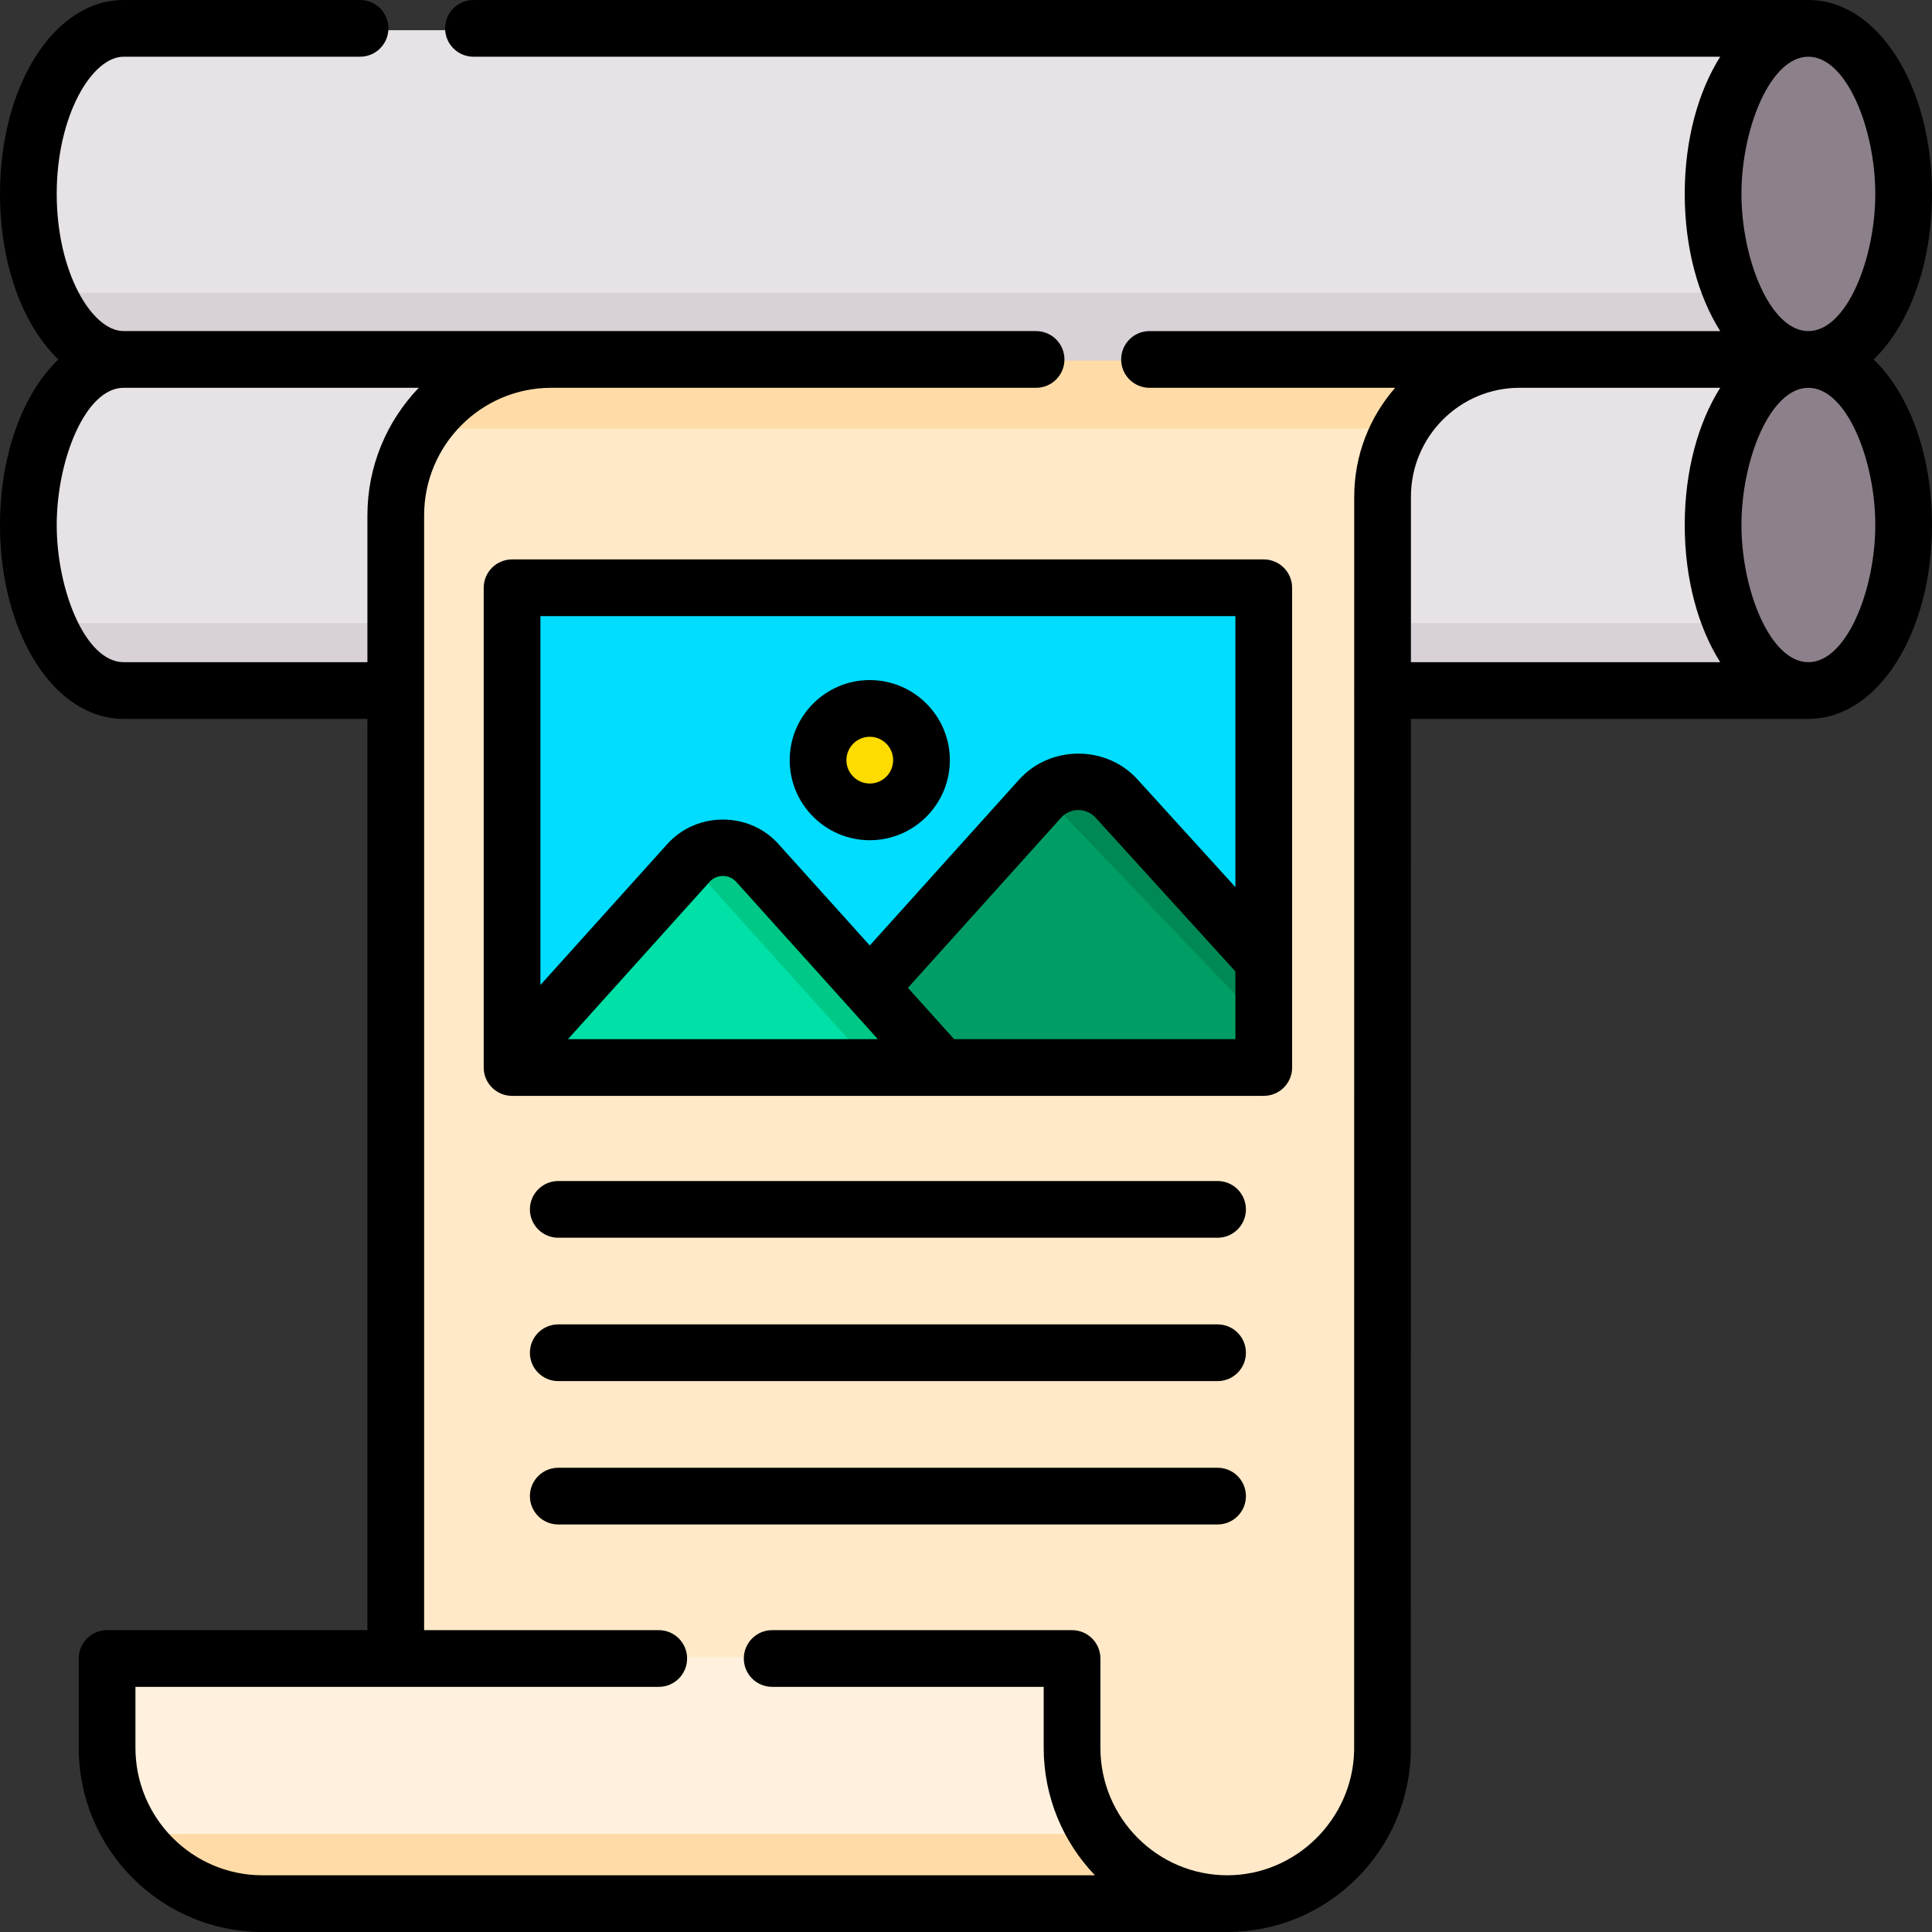
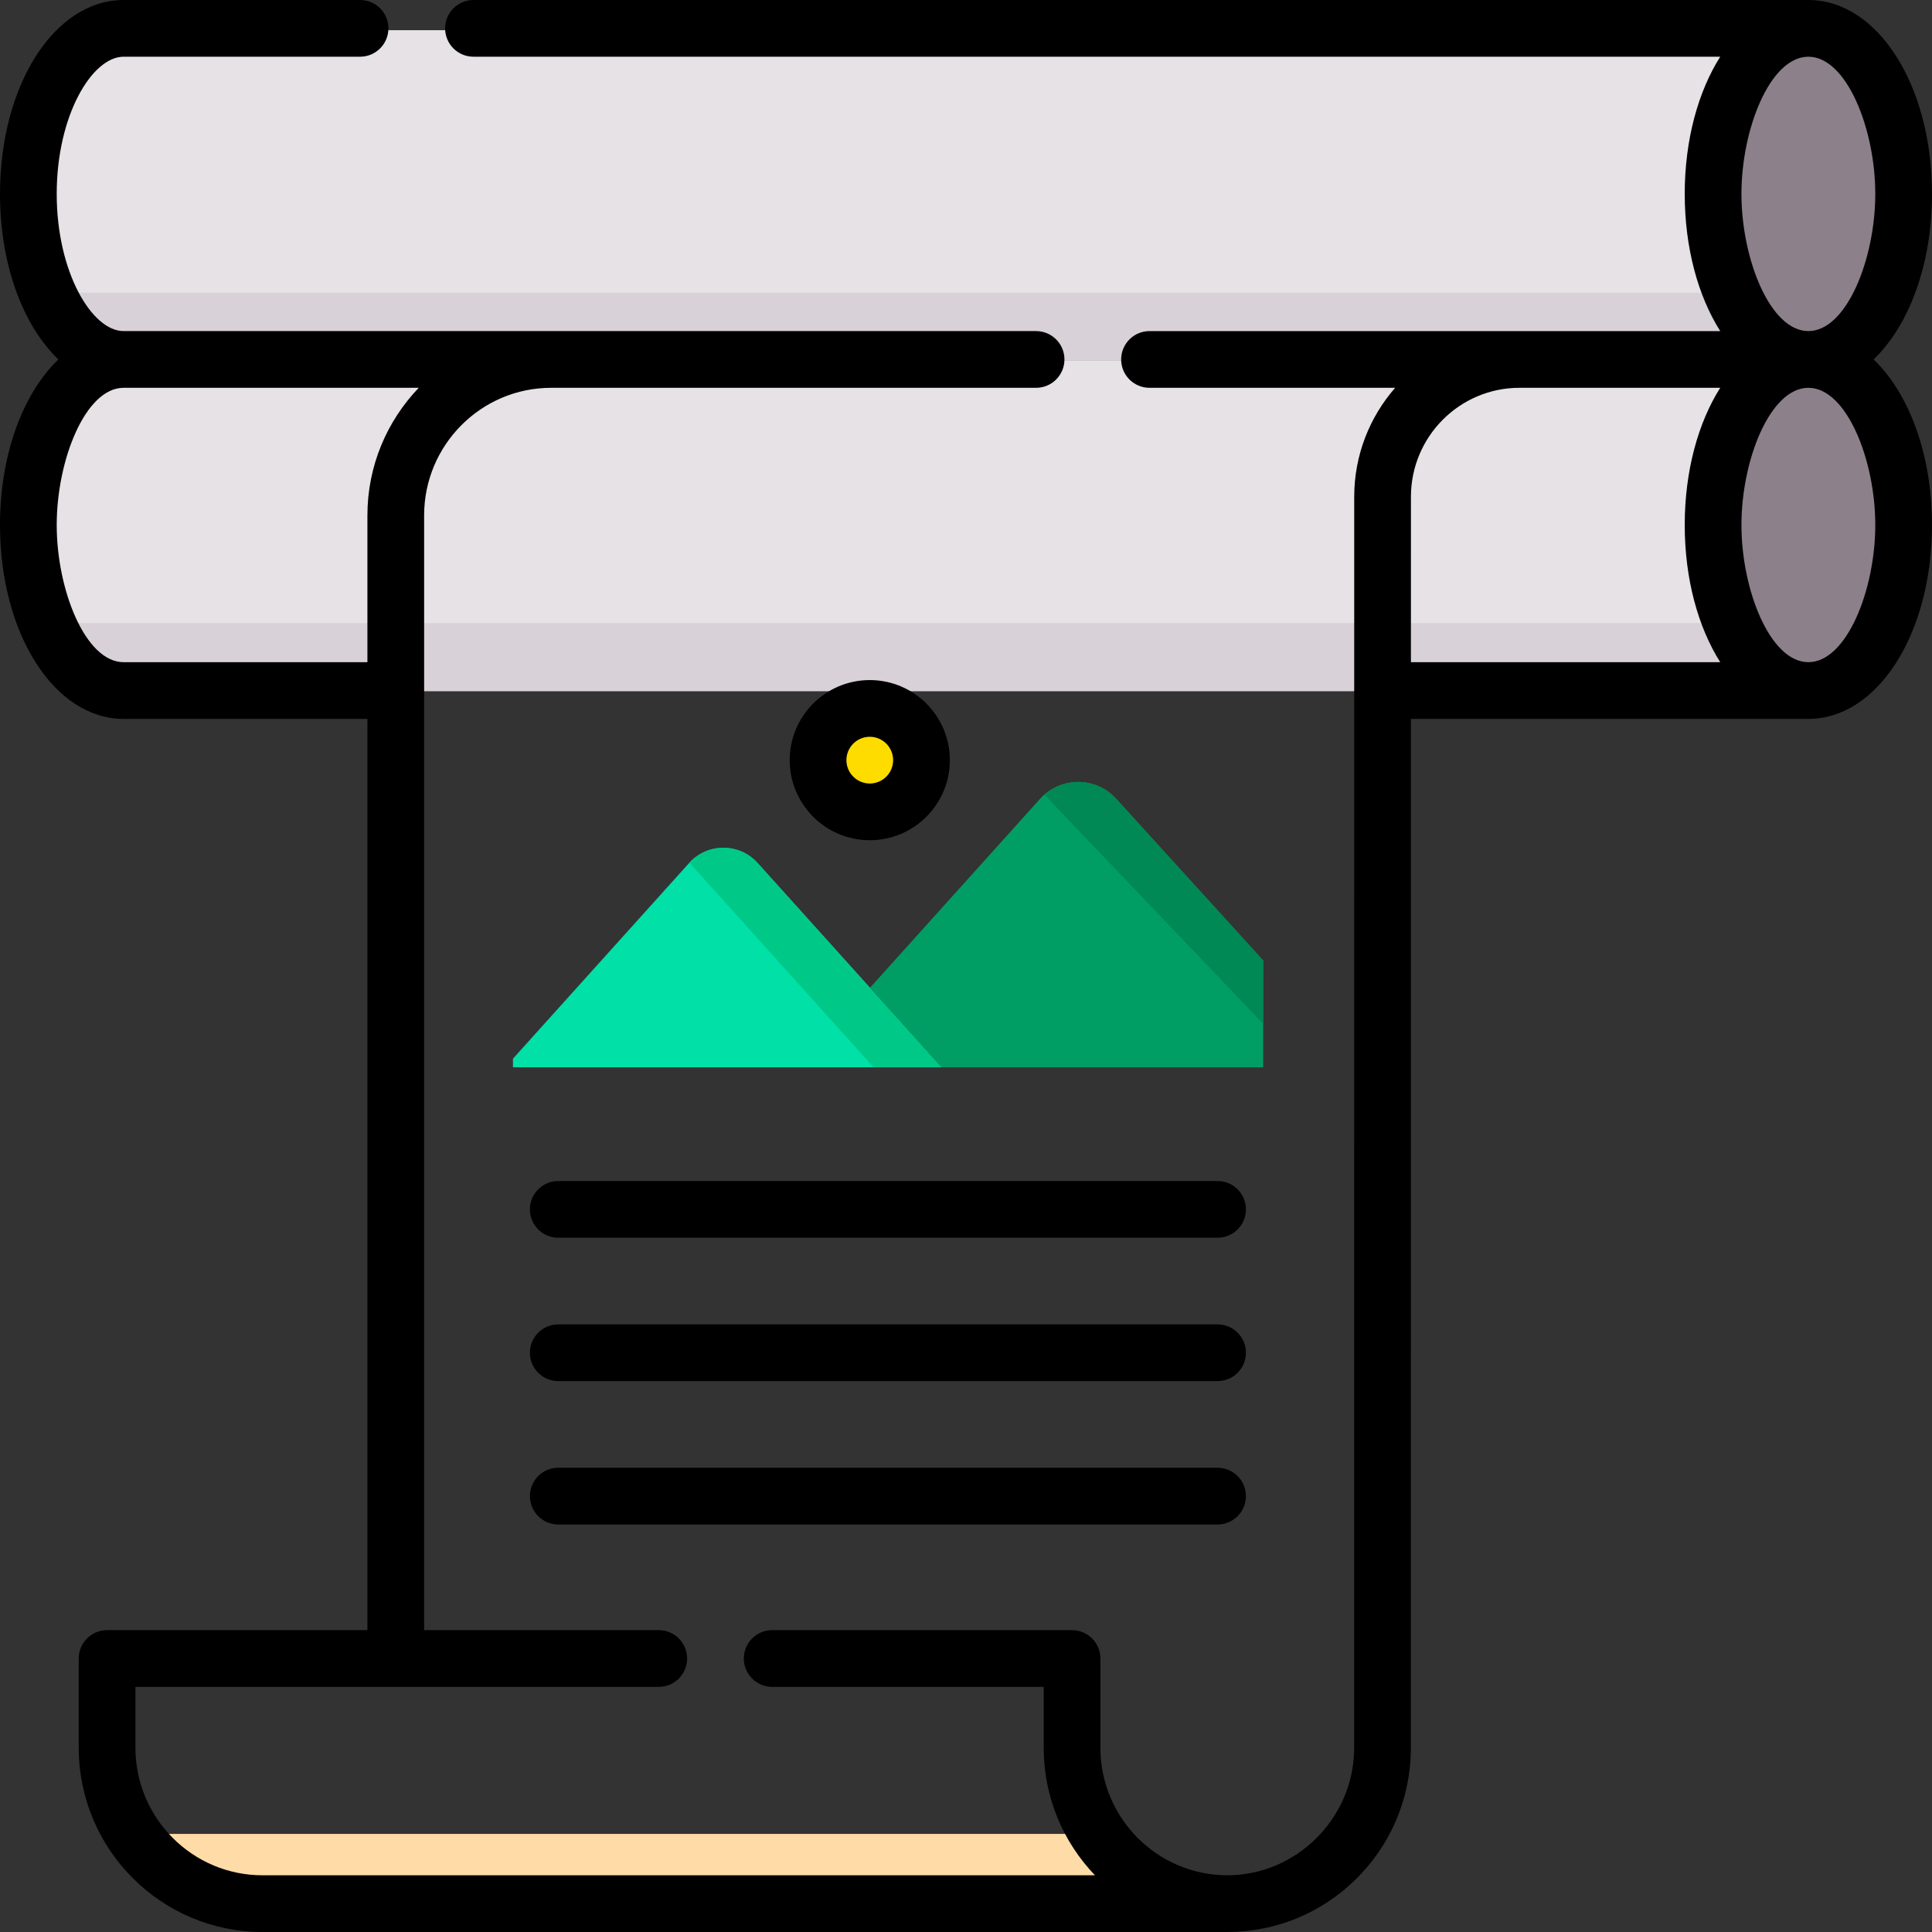
<svg xmlns="http://www.w3.org/2000/svg" id="Capa_1" enable-background="new 0 0 512 512" height="512" viewBox="0 0 512 512" width="512">
  <rect x="0" y="0" width="512" height="512" fill="#333333" stroke="none" />
  <g>
    <g>
      <path d="m453.599 139.357c0-24.182 11.283-43.786 25.2-43.786h-445.599c-13.918 0-25.2 19.604-25.2 43.786s11.283 43.786 25.2 43.786h445.6c-13.918-.001-25.201-19.604-25.201-43.786z" fill="#e6e2e6" />
      <path d="m458.437 165.142h-445.599c4.583 10.908 11.994 18 20.363 18h445.599c-8.369 0-15.78-7.092-20.363-18z" fill="#d8d1d7" />
      <path d="m453.599 51.786c0-24.182 11.283-43.786 25.201-43.786h-445.6c-13.917 0-25.2 19.604-25.2 43.786s11.283 43.786 25.2 43.786h445.6c-13.918-.001-25.201-19.604-25.201-43.786z" fill="#e6e2e6" />
      <path d="m458.437 77.571h-445.599c4.583 10.908 11.994 18 20.363 18h445.599c-8.369 0-15.78-7.092-20.363-18z" fill="#d8d1d7" />
      <ellipse cx="478.8" cy="51.786" fill="#8c808a" rx="25.2" ry="43.786" />
      <ellipse cx="478.8" cy="139.357" fill="#8c808a" rx="25.2" ry="43.786" />
-       <path d="m366.182 131.892c0-20.06 16.211-36.321 36.207-36.321h-256.105c-22.702 0-41.106 18.461-41.106 41.235v367.194h219.897c22.432 0 40.655-18.029 41.085-40.428z" fill="#ffe9c8" />
      <g>
        <g>
          <g>
-             <path d="m371.129 113.571c6.284-10.765 17.926-18 31.259-18h-256.104c-14.11 0-26.555 7.134-33.958 18z" fill="#ffdca7" />
-           </g>
+             </g>
        </g>
      </g>
-       <path d="m284.049 462.763v-23.601h-255.225v23.604c0 22.773 18.404 41.235 41.106 41.235h.003 255.225c-22.705-.001-41.109-18.464-41.109-41.238z" fill="#fff1dd" />
      <path d="m291.198 486h-255.226c7.403 10.866 19.848 18 33.958 18h.003 255.225c-14.111 0-26.557-7.134-33.96-18z" fill="#ffdca7" />
-       <path d="m135.938 155.965h198.818v126.883h-198.818z" fill="#0df" />
      <path d="m249.517 282.847-48.73-54.128c-4.857-5.395-13.317-5.395-18.174 0l-46.675 51.845v2.283z" fill="#00e0a7" />
      <path d="m200.786 228.719c-4.829-5.364-13.217-5.389-18.087-.086.028.031.059.056.087.086l48.73 54.128h18z" fill="#00c988" />
      <path d="m334.756 254.538-38.92-42.814c-5.405-6.003-14.818-6.003-20.223 0l-45.063 50.056 18.967 21.068h85.24v-28.31z" fill="#009e65" />
      <path d="m277.837 211.724 56.92 59.6v-16.786l-38.92-42.814c-5.051-5.61-13.602-5.974-19.111-1.098.385.342.757.706 1.111 1.098z" fill="#008954" />
      <circle cx="230.55" cy="201.554" fill="#ffdc00" r="13.68" />
    </g>
    <g>
      <path d="m496.525 95.257c9.353-8.953 15.475-25.082 15.475-43.871 0-28.815-14.392-51.386-32.764-51.386h-353.759c-4.15 0-7.515 3.364-7.515 7.515s3.364 7.515 7.515 7.515h330.4c-5.842 9.234-9.406 22.021-9.406 36.356 0 14.336 3.564 27.123 9.407 36.357h-151.245c-4.15 0-7.515 3.364-7.515 7.515s3.365 7.515 7.515 7.515h65.096c-6.745 7.726-10.846 17.827-10.846 28.877l-.003 51.007c-.005.115-.017.228-.017.345 0 .116.012.229.017.344l-.017 280.557c-.386 18.222-15.45 33.048-33.613 33.068-18.548-.024-33.631-15.178-33.631-33.802v-23.649c0-4.151-3.365-7.515-7.515-7.515h-79.468c-4.15 0-7.515 3.364-7.515 7.515s3.365 7.515 7.515 7.515h71.953v16.133c0 13.107 5.176 25.023 13.587 33.803h-220.61c-18.567 0-33.672-15.163-33.672-33.801v-16.135h138.683c4.15 0 7.515-3.364 7.515-7.515s-3.364-7.515-7.515-7.515h-62.179v-295.432c0-18.638 15.105-33.801 33.672-33.801h128.504c4.15 0 7.515-3.364 7.515-7.515s-3.364-7.515-7.515-7.515h-241.81c-8.372 0-17.735-15.549-17.735-36.357s9.363-36.356 17.735-36.356h62.654c4.15 0 7.515-3.364 7.515-7.515s-3.365-7.514-7.515-7.514h-62.654c-18.372 0-32.764 22.571-32.764 51.386 0 18.79 6.122 34.919 15.474 43.872-9.352 8.952-15.474 25.081-15.474 43.87 0 28.815 14.392 51.386 32.764 51.386h64.605v241.49h-68.99c-4.15 0-7.515 3.364-7.515 7.515v23.65c0 26.926 21.847 48.831 48.704 48.831h255.724c.024 0 .047-.003.071-.004 12.797-.039 24.865-5.011 33.988-14.012 9.129-9.006 14.292-21.031 14.538-33.862.001-.048.001-.096.001-.144l.017-273.464h105.327c18.372 0 32.764-22.571 32.764-51.386.002-18.789-6.12-34.918-15.473-43.871zm-463.761 80.228c-10.15 0-17.735-19.195-17.735-36.357s7.585-36.356 17.735-36.356h78.209c-8.415 8.781-13.604 20.691-13.604 33.801v38.912zm428.736-124.099c0-17.161 7.585-36.356 17.735-36.356s17.735 19.195 17.735 36.356c0 17.162-7.585 36.357-17.735 36.357s-17.735-19.195-17.735-36.357zm-87.588 80.264c0-15.924 12.903-28.878 28.763-28.878h53.202c-5.842 9.234-9.406 22.021-9.406 36.356 0 14.336 3.564 27.123 9.407 36.357h-81.968zm105.324 43.835c-10.151 0-17.735-19.195-17.735-36.357s7.585-36.356 17.735-36.356 17.735 19.195 17.735 36.356c0 17.163-7.585 36.357-17.735 36.357z" />
-       <path d="m342.425 282.9v-127.131c0-4.151-3.364-7.515-7.515-7.515h-199.207c-4.15 0-7.515 3.364-7.515 7.515v127.131c0 4.151 3.364 7.515 7.515 7.515h199.207c4.151 0 7.515-3.364 7.515-7.515zm-15.029-119.616v71.813l-25.896-28.487c-8.275-9.192-23.156-9.19-31.432 0l-39.566 43.951-24.238-26.924c-7.734-8.591-21.645-8.59-29.379.001l-33.666 37.396v-97.75zm-94.768 112.101h-82.108l37.534-41.692c1.86-2.066 5.179-2.066 7.04-.001zm20.221 0-12.238-13.594 40.626-45.125c2.417-2.684 6.71-2.646 9.117.026l37.042 40.748v17.945z" />
      <path d="m230.5 222.668c11.701 0 21.221-9.52 21.221-21.221 0-11.702-9.52-21.221-21.221-21.221-11.702 0-21.221 9.52-21.221 21.221 0 11.702 9.52 21.221 21.221 21.221zm0-27.413c3.414 0 6.191 2.778 6.191 6.192s-2.777 6.192-6.191 6.192-6.192-2.778-6.192-6.192c.001-3.414 2.778-6.192 6.192-6.192z" />
      <path d="m322.668 312.983h-174.723c-4.15 0-7.515 3.364-7.515 7.515s3.365 7.515 7.515 7.515h174.723c4.15 0 7.515-3.364 7.515-7.515s-3.365-7.515-7.515-7.515z" />
      <path d="m322.668 350.978h-174.723c-4.15 0-7.515 3.364-7.515 7.515s3.365 7.515 7.515 7.515h174.723c4.15 0 7.515-3.364 7.515-7.515 0-4.152-3.365-7.515-7.515-7.515z" />
      <path d="m322.668 388.971h-174.723c-4.15 0-7.515 3.364-7.515 7.515s3.365 7.515 7.515 7.515h174.723c4.15 0 7.515-3.364 7.515-7.515s-3.365-7.515-7.515-7.515z" />
    </g>
  </g>
</svg>